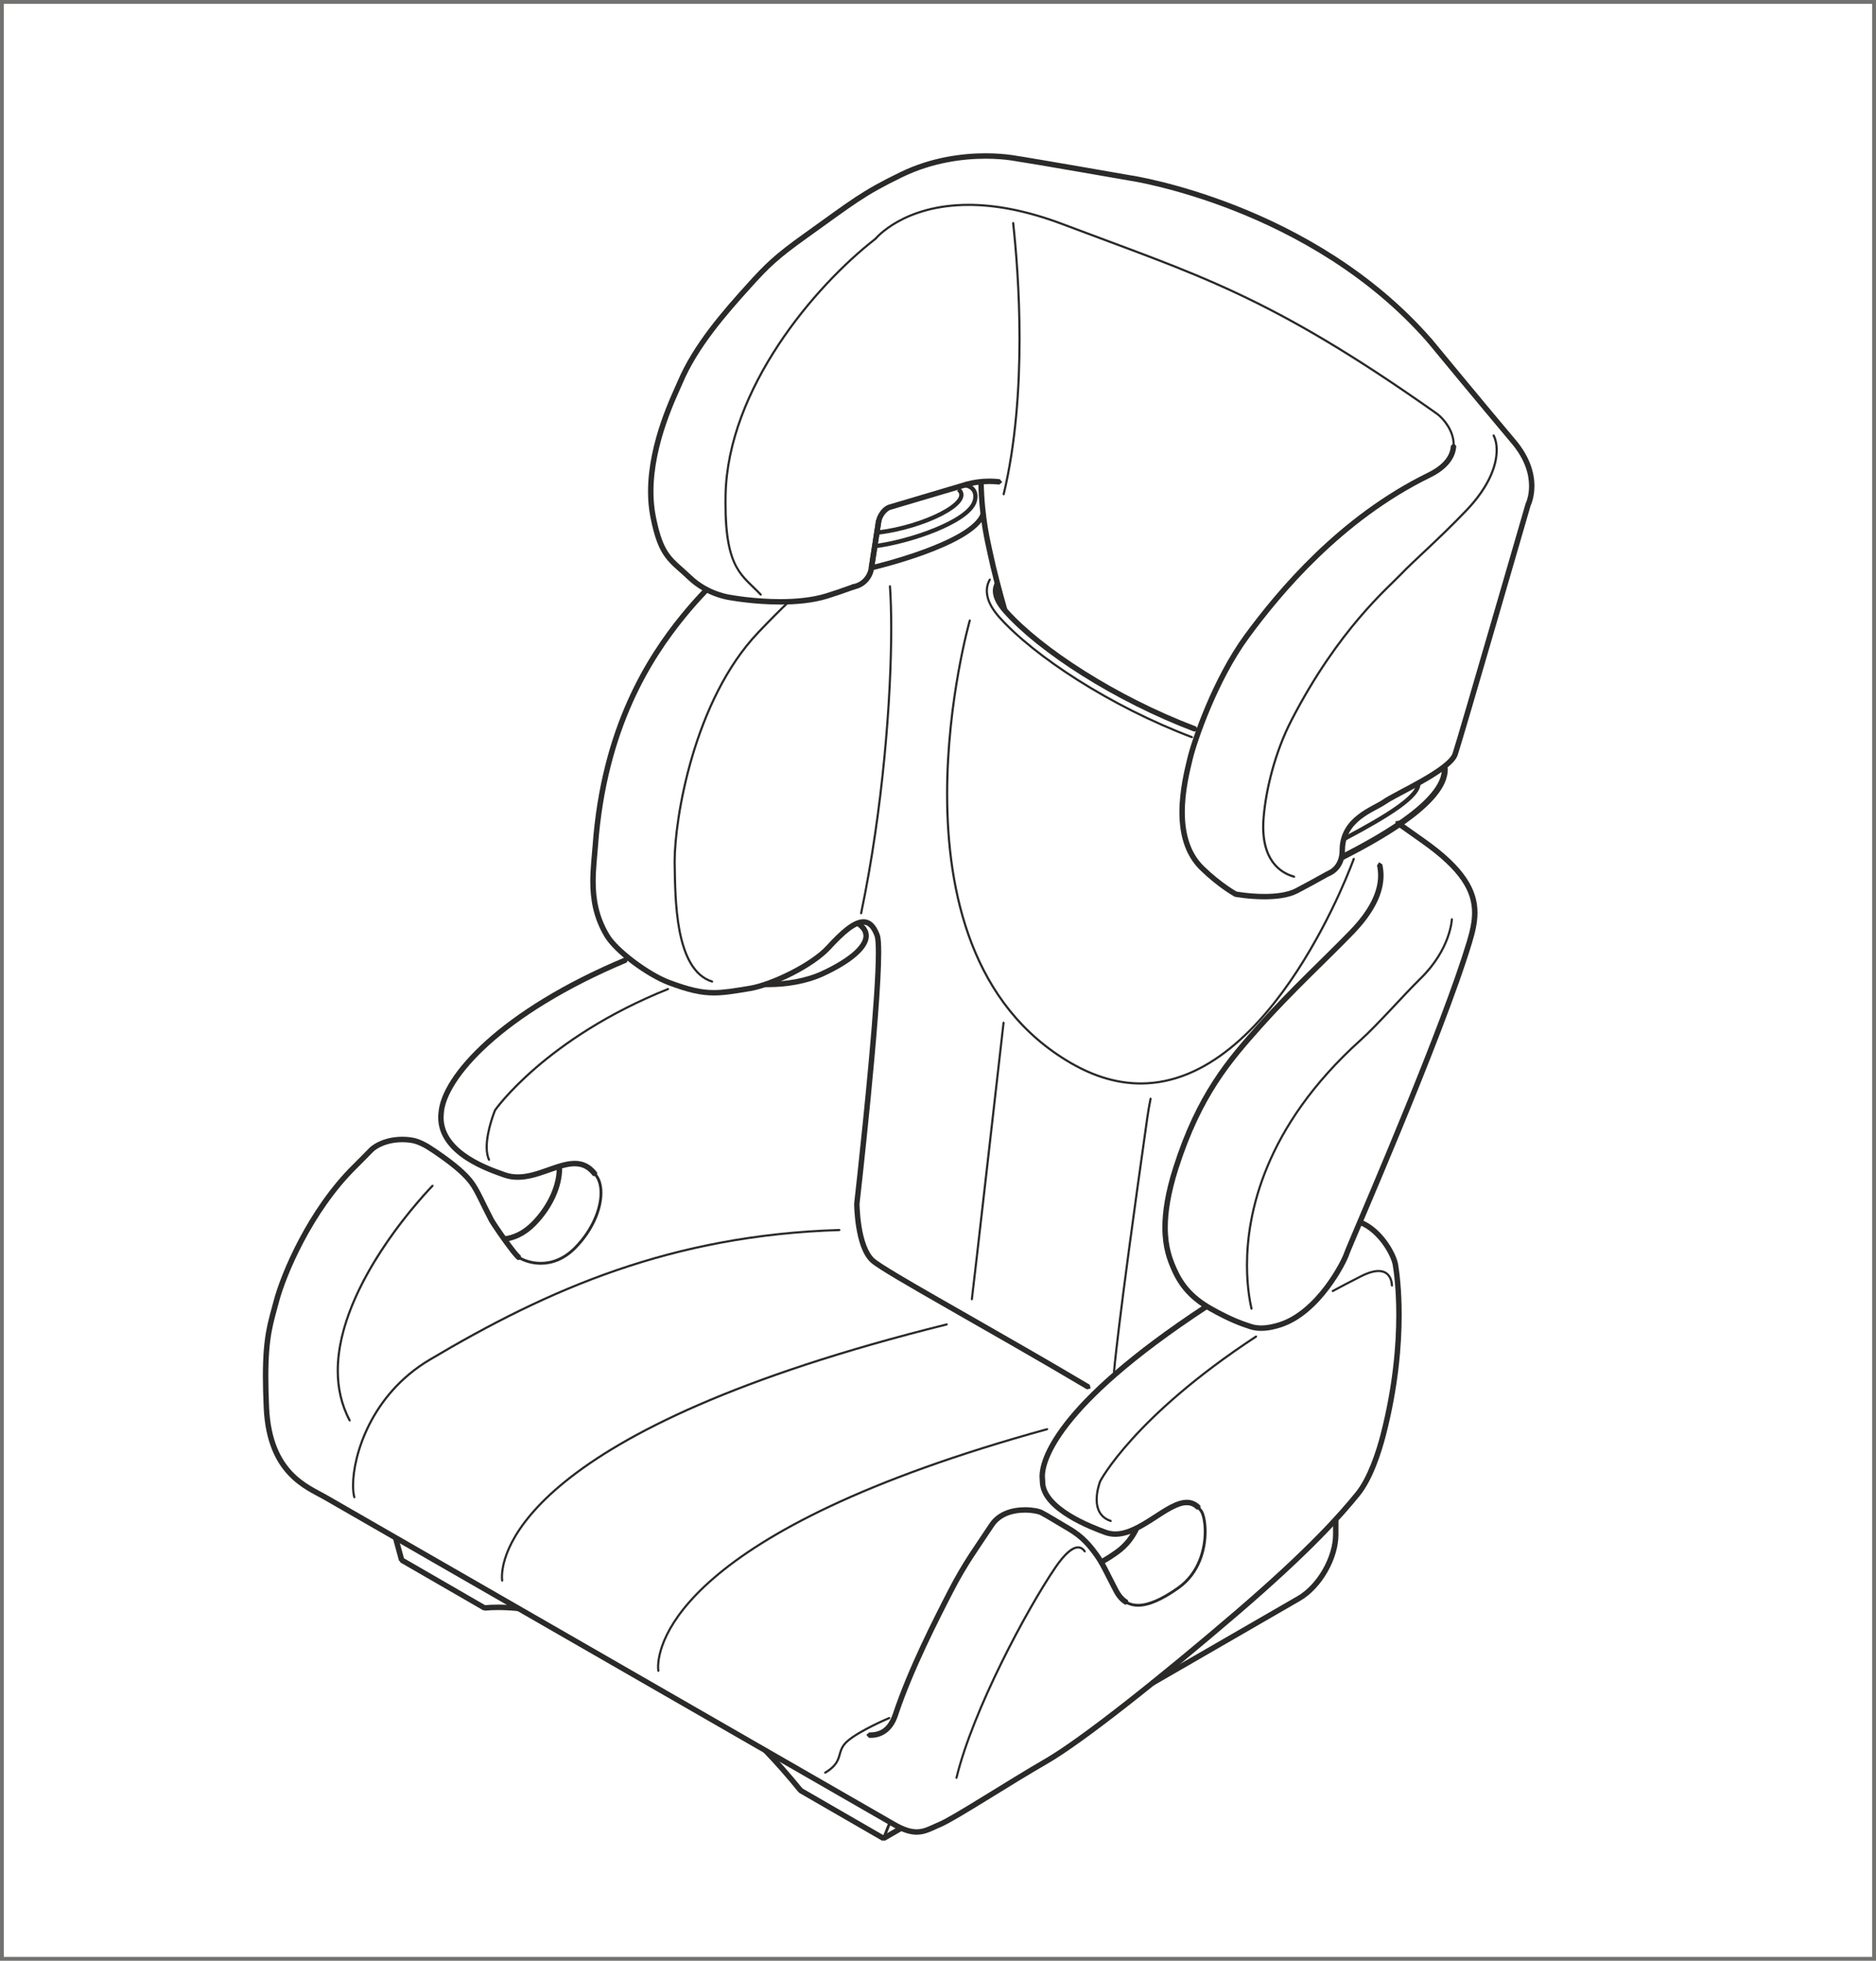
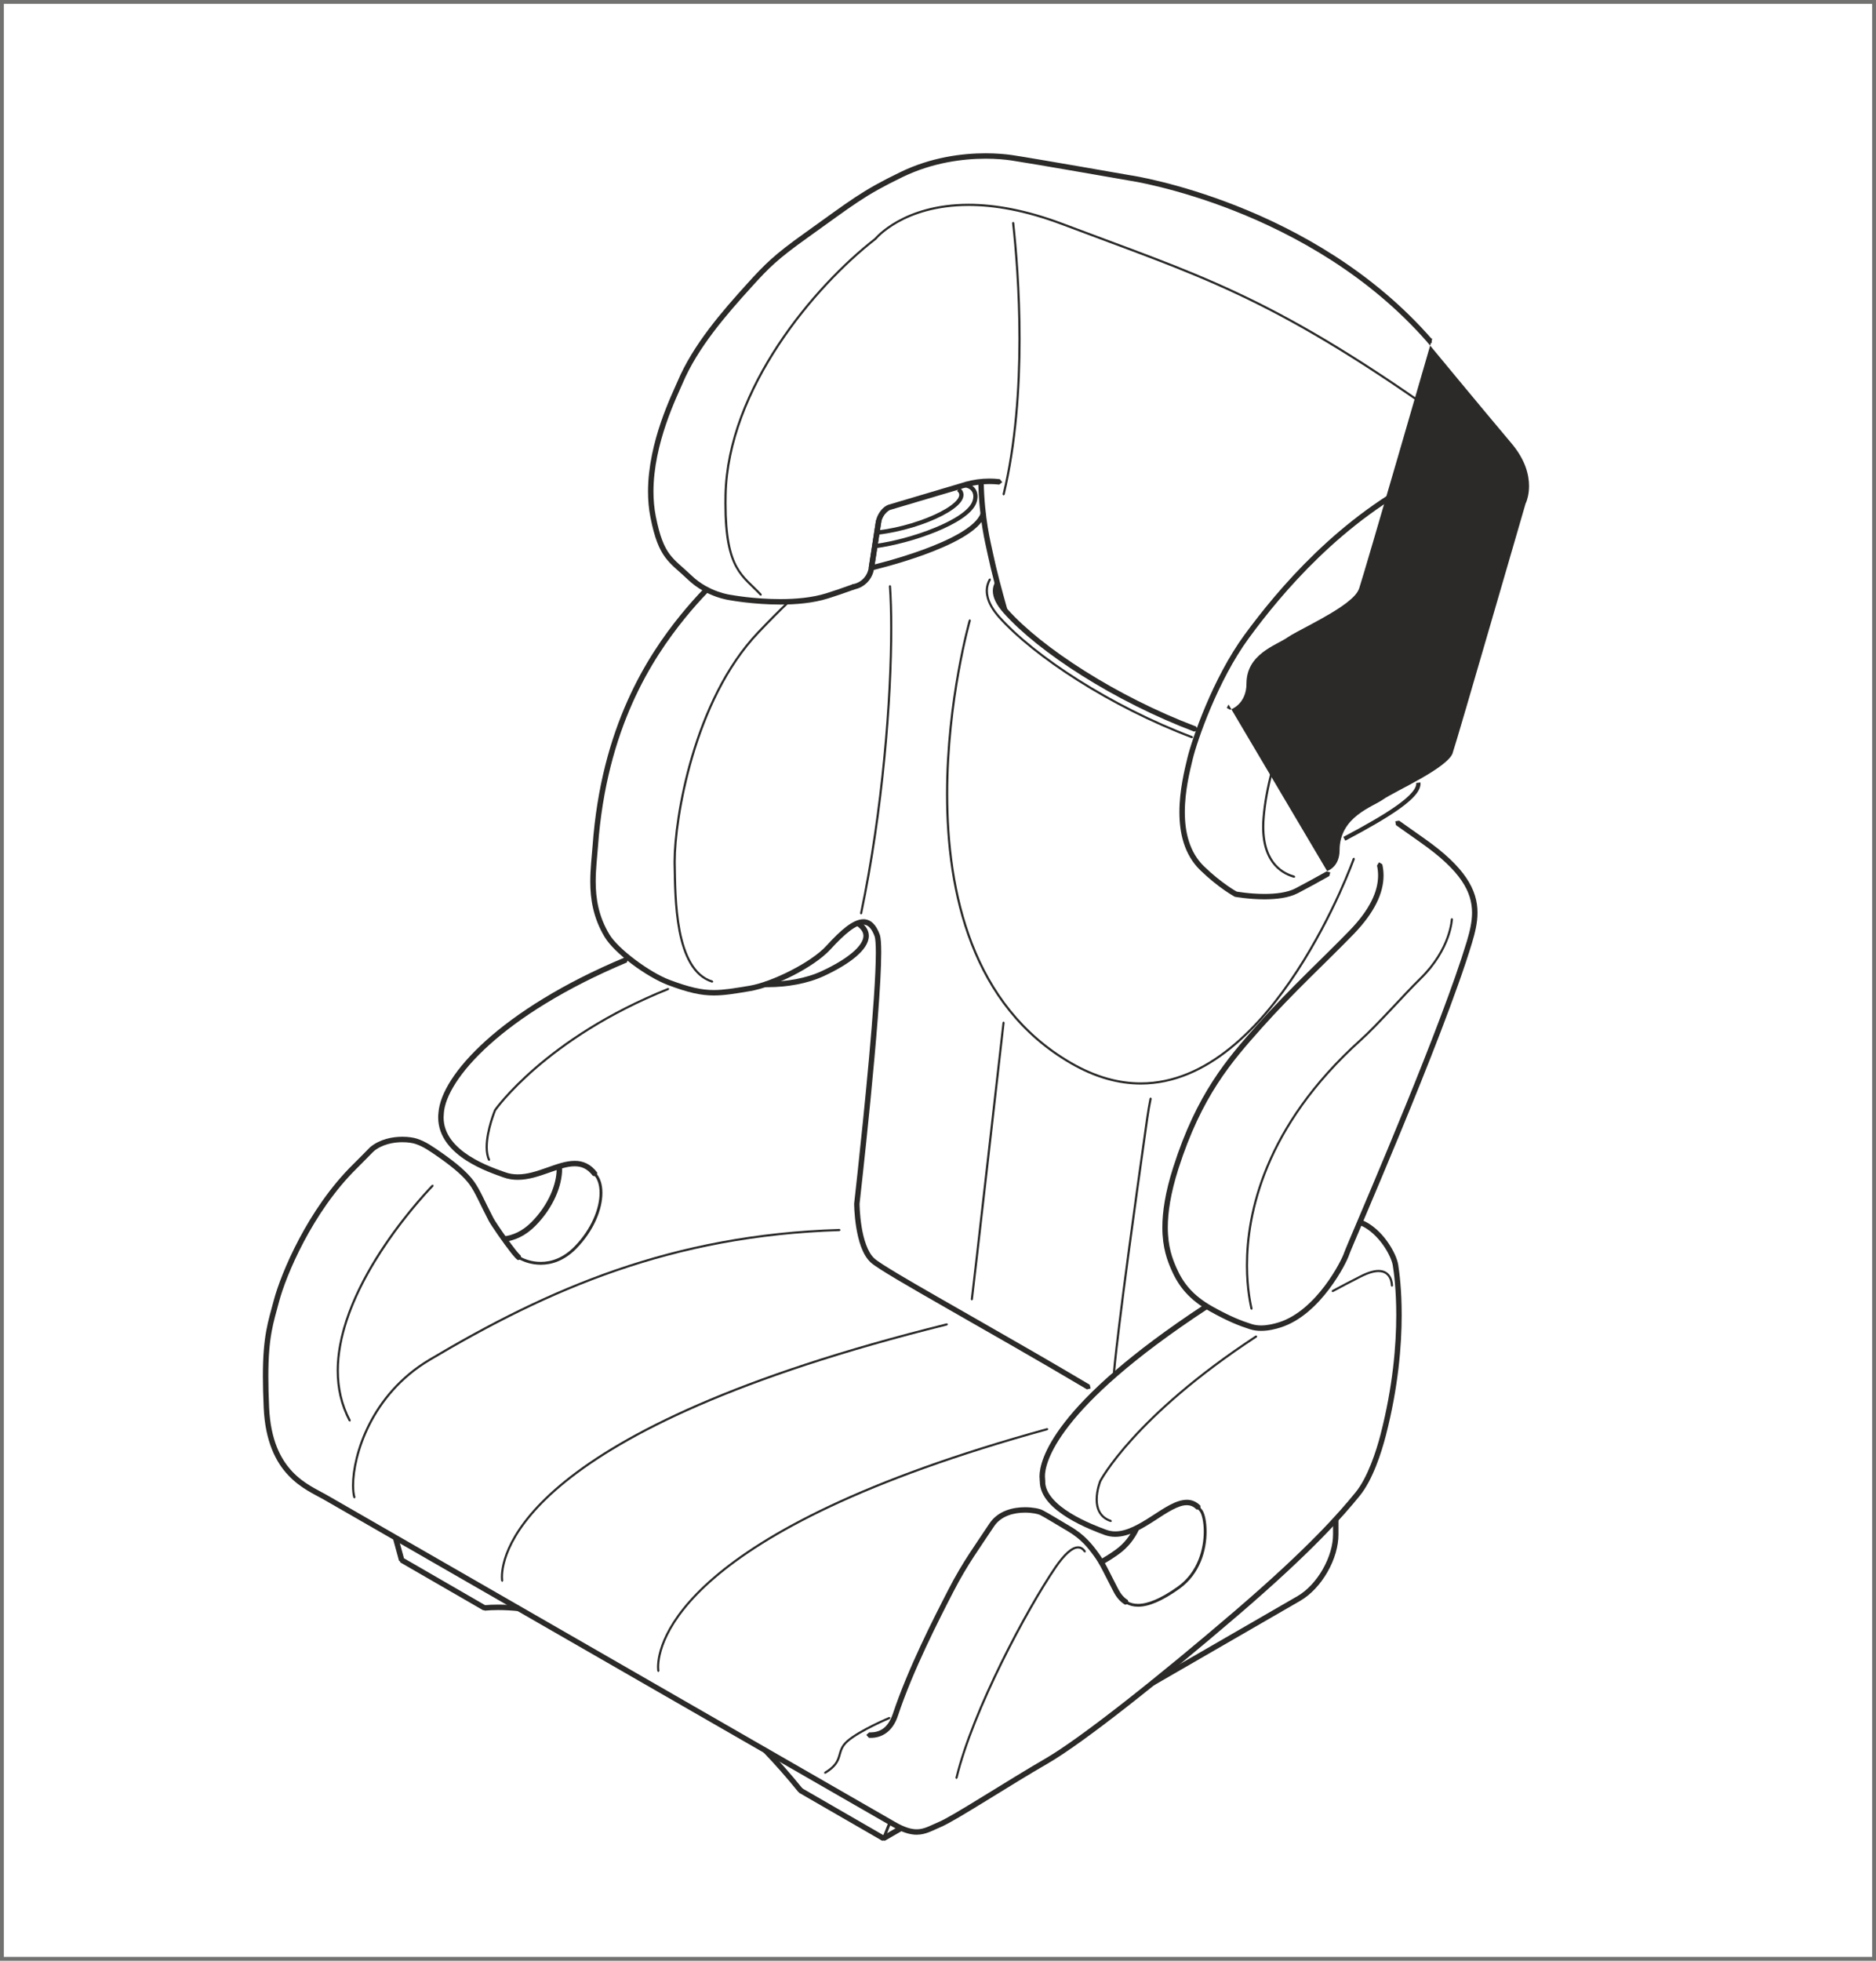
<svg xmlns="http://www.w3.org/2000/svg" xml:space="preserve" width="37.091mm" height="38.748mm" version="1.1" style="shape-rendering:geometricPrecision; text-rendering:geometricPrecision; image-rendering:optimizeQuality; fill-rule:evenodd; clip-rule:evenodd" viewBox="0 0 1435.3 1499.4">
  <defs>
    <style type="text/css">
   
    .str2 {stroke:#2B2A29;stroke-width:3.26;stroke-miterlimit:10}
    .str0 {stroke:#727271;stroke-width:2.95;stroke-miterlimit:4}
    .str3 {stroke:#2B2A29;stroke-width:4.57;stroke-linecap:round;stroke-linejoin:round;stroke-miterlimit:10}
    .str1 {stroke:#2B2A29;stroke-width:3.92;stroke-linecap:round;stroke-linejoin:round;stroke-miterlimit:10}
    .fil0 {fill:none;fill-rule:nonzero}
    .fil1 {fill:#2B2A29;fill-rule:nonzero}
   
  </style>
  </defs>
  <g id="Слой_x0020_1">
    <polygon class="fil0 str0" points="1.47,1497.93 1433.82,1497.93 1433.82,1.47 1.47,1.47 " />
-     <path class="fil1" d="M1015.38 666.13l0.29 -0.11c1.73,-0.79 9.21,-4.15 9.23,-15.95 0,-12.8 6.54,-21.31 13.91,-26.97 7.29,-5.69 15.58,-9.02 19.27,-11.7 4.51,-3.19 16.83,-9.11 28.76,-15.93 5.94,-3.35 11.73,-6.95 16.22,-10.4 4.48,-3.39 7.63,-6.8 8.29,-9.05 2.05,-6.03 16.01,-53.84 29.41,-99.98 6.76,-23.1 13.33,-45.8 18.25,-62.74 4.9,-16.91 8.12,-28.04 8.14,-28.07l0.05 -0.19 0.1 -0.19 0.37 -0.8c0.7,-1.76 2.18,-6.2 2.18,-12.41 -0.01,-8.28 -2.59,-19.75 -13.45,-32.64 -22.33,-26.45 -64.05,-76.95 -64.05,-76.95l0.3 -2.93 2.93 0.26c0.02,0.05 10.4,12.65 23.63,28.57 13.2,15.93 29.2,35.16 40.36,48.37 11.45,13.56 14.42,26.14 14.4,35.33 0,9.19 -2.89,14.94 -2.99,15.13l-1.87 -0.96 2.02 0.56c-0.01,0.04 -51.66,178.49 -55.85,190.95 -1.32,3.9 -5,7.4 -9.71,11.07 -7.11,5.44 -16.89,10.94 -25.69,15.67 -8.74,4.7 -16.6,8.73 -19.36,10.72 -4.56,3.19 -12.39,6.29 -19.21,11.59 -6.73,5.32 -12.2,12.38 -12.25,23.71 0.03,7.88 -3.06,13.04 -6.14,16.03 -3.1,3 -6.17,3.96 -6.33,4.03l-2.61 -1.41 1.38 -2.59z" />
+     <path class="fil1" d="M1015.38 666.13l0.29 -0.11c1.73,-0.79 9.21,-4.15 9.23,-15.95 0,-12.8 6.54,-21.31 13.91,-26.97 7.29,-5.69 15.58,-9.02 19.27,-11.7 4.51,-3.19 16.83,-9.11 28.76,-15.93 5.94,-3.35 11.73,-6.95 16.22,-10.4 4.48,-3.39 7.63,-6.8 8.29,-9.05 2.05,-6.03 16.01,-53.84 29.41,-99.98 6.76,-23.1 13.33,-45.8 18.25,-62.74 4.9,-16.91 8.12,-28.04 8.14,-28.07l0.05 -0.19 0.1 -0.19 0.37 -0.8c0.7,-1.76 2.18,-6.2 2.18,-12.41 -0.01,-8.28 -2.59,-19.75 -13.45,-32.64 -22.33,-26.45 -64.05,-76.95 -64.05,-76.95l0.3 -2.93 2.93 0.26l-1.87 -0.96 2.02 0.56c-0.01,0.04 -51.66,178.49 -55.85,190.95 -1.32,3.9 -5,7.4 -9.71,11.07 -7.11,5.44 -16.89,10.94 -25.69,15.67 -8.74,4.7 -16.6,8.73 -19.36,10.72 -4.56,3.19 -12.39,6.29 -19.21,11.59 -6.73,5.32 -12.2,12.38 -12.25,23.71 0.03,7.88 -3.06,13.04 -6.14,16.03 -3.1,3 -6.17,3.96 -6.33,4.03l-2.61 -1.41 1.38 -2.59z" />
    <path class="fil1" d="M1143.44 332.42c1.47,2.88 2.5,6.85 2.5,11.76 0,11.49 -5.5,27.97 -23.47,46.74 -21.5,22.44 -40.75,38.92 -50.09,48.83 -9.48,10.06 -47.64,41.78 -83.56,111.42 -12.45,24.07 -19.44,52.57 -21.19,73.83 -0.23,2.54 -0.33,4.94 -0.33,7.21 0.07,28.76 15.92,35.37 23.19,37.45l0.57 1.03 -1.03 0.57c-7.66,-2.04 -24.48,-9.59 -24.41,-39.04 0,-2.31 0.11,-4.76 0.34,-7.34 1.77,-21.47 8.8,-50.14 21.35,-74.45 36.04,-69.84 74.49,-101.88 83.85,-111.81 9.47,-10.02 28.64,-26.45 50.07,-48.83 17.75,-18.57 23.02,-34.63 23.02,-45.6 0,-4.67 -0.98,-8.41 -2.31,-10.99l0.36 -1.12 1.12 0.35zm-473 -149.25c-46.88,36.3 -112.87,114.74 -114.48,195.31 -0.04,2.27 -0.07,4.44 -0.07,6.52 0.11,51.23 13.17,54.37 26.84,69.27l-0.04 1.18 -1.16 -0.05c-13.4,-14.47 -27.41,-18.97 -27.29,-70.39 0,-2.1 0.02,-4.28 0.05,-6.55 1.71,-81.48 68.02,-160.05 115.12,-196.58l1.17 0.12 -0.15 1.17zm105.51 -12.91c2.16,19.63 4.9,51.9 4.9,88.84 0,37.7 -2.88,80.28 -12.18,119.2l-1.01 0.62 -0.61 -1c9.27,-38.73 12.15,-81.18 12.15,-118.82 0,-36.87 -2.76,-69.09 -4.89,-88.65l0.74 -0.91 0.9 0.72z" />
    <path class="fil1" d="M865.67 134.15c0.18,0.07 138.7,20.71 229.86,125.19l-0.22 2.94 -2.92 -0.21c-44.94,-51.56 -101.81,-82.54 -147.45,-100.61 -22.81,-9.04 -42.81,-14.82 -57.09,-18.37 -7.17,-1.79 -12.86,-2.98 -16.76,-3.75 -3.95,-0.77 -6.04,-1.06 -6.04,-1.06l-1.76 -2.38 2.38 -1.75zm-0.67 4.11c-0.05,-0.02 -18.86,-3.3 -39.73,-6.9 -20.86,-3.63 -43.71,-7.49 -51.55,-8.67 -4.89,-0.72 -11.64,-1.34 -19.6,-1.34 -17.39,0 -40.56,2.95 -63.33,13.92 -29.83,14.43 -37.08,20.9 -73.14,46.66 -22.46,16.04 -29.06,22.47 -42.96,37.87 -18.82,20.76 -40.96,46.09 -52.52,73.57 -3.92,9.31 -22.21,45.54 -22.21,82.54 0,6.36 0.55,12.75 1.8,19.02 3.05,15.43 6.4,23.25 10.6,28.89 4.19,5.64 9.53,9.41 16.71,16.26 6.76,6.5 14.36,10.22 20.28,12.32 2.99,1.04 5.51,1.68 7.3,2.06 1.8,0.37 2.76,0.46 2.76,0.46l0.08 0.03 0.07 0c0,0 4.27,0.8 11.11,1.61 6.87,0.78 16.23,1.58 26.33,1.58 11.73,0 24.44,-1.1 35.14,-4.45 5.28,-1.64 12.65,-4.14 20.46,-6.97l2.67 1.22 -1.23 2.69c-7.89,2.89 -15.3,5.38 -20.66,7.05 -11.36,3.53 -24.39,4.62 -36.39,4.62 -20.61,0 -38.13,-3.24 -38.19,-3.25l0.35 -2.05 -0.21 2.06c-0.23,-0.03 -18.11,-1.94 -32.8,-16 -6.88,-6.61 -12.42,-10.43 -17.12,-16.76 -4.72,-6.32 -8.24,-14.85 -11.36,-30.57 -1.31,-6.56 -1.87,-13.23 -1.87,-19.82 0.01,-38.24 18.73,-75.08 22.54,-84.16 11.95,-28.34 34.39,-53.91 53.24,-74.74 13.95,-15.43 21.12,-22.42 43.61,-38.47 35.89,-25.64 43.7,-32.44 73.79,-47 23.47,-11.36 47.3,-14.34 65.13,-14.34 8.18,0 15.11,0.64 20.22,1.38 15.9,2.36 91.38,15.6 91.38,15.6l1.71 2.39 -2.43 1.69z" />
    <path class="fil1" d="M1111.3 340.88l0.03 -1.12c0.04,-9.73 -7.29,-18.91 -12.34,-22.65l-0.16 -1.13 1.16 -0.17c5.37,4 12.96,13.38 13,23.96l-0.03 1.2 -0.87 0.78 -0.78 -0.86zm-442.02 -158.89c0.1,-0.12 21.41,-26.17 71.78,-26.17 19.59,0 43.55,3.96 72.35,14.84 102.48,38.77 157.17,53.64 286.56,145.13l0.19 1.16 -1.15 0.19c-129.29,-91.38 -183.62,-106.1 -286.18,-144.92 -28.64,-10.82 -52.41,-14.73 -71.77,-14.73 -24.89,0.02 -42.52,6.43 -53.94,12.8 -5.71,3.24 -9.87,6.42 -12.6,8.8 -2.72,2.4 -3.95,3.95 -3.96,3.95l-1.16 0.11 -0.12 -1.16z" />
    <path class="fil1" d="M764.97 447.35c-0.77,1.36 -1.19,2.81 -1.19,4.52 -0.03,3.43 1.81,8.14 7.25,14.22 25.94,29.08 83.21,66.5 144.14,89.51l1.23 2.67 -2.66 1.23c-61.55,-23.3 -119.08,-60.76 -145.8,-90.65 -5.77,-6.48 -8.34,-12.04 -8.35,-17 -0.02,-2.43 0.65,-4.66 1.76,-6.58l2.84 -0.75 0.78 2.81zm252.03 222.58c-8.16,4.59 -17.2,9.58 -24.02,13.09 -7.25,3.73 -16.77,4.67 -25.5,4.7 -11.99,0 -22.37,-1.91 -22.46,-1.91l-0.29 -0.07 -0.33 -0.16c-0.1,-0.07 -12.07,-6.52 -26.13,-20.16 -12.38,-12 -15.93,-28.64 -15.93,-44.39 0,-16.64 3.97,-32.52 6.16,-41.62 3.38,-13.9 19.15,-60.53 43.65,-93.99 25.19,-34.28 72.22,-90.69 140.26,-123.95 13.06,-6.47 17.21,-13.81 17.62,-20.64l2.2 -1.97 1.93 2.2c-0.43,8.53 -6.04,17.41 -19.91,24.14 -67.05,32.78 -113.77,88.65 -138.72,122.7 -23.95,32.61 -39.77,79.2 -42.98,92.5 -2.21,9.08 -6.08,24.63 -6.06,40.64 0,15.19 3.47,30.55 14.65,41.41 6.87,6.65 13.2,11.52 17.82,14.75 2.28,1.61 4.19,2.8 5.46,3.58 1.3,0.8 1.99,1.16 1.99,1.16l-0.99 1.83 0.38 -2.05c0,0 2.47,0.46 6.47,0.93 4.01,0.48 9.45,0.94 15.21,0.93 8.39,0.03 17.49,-1.03 23.6,-4.23 6.69,-3.48 15.74,-8.45 23.89,-13.01l2.82 0.79 -0.8 2.82z" />
    <path class="fil1" d="M758.1 443.43c-1.41,2.47 -2.27,5.21 -2.27,8.37 0,1.53 0.22,3.14 0.64,4.86 1.04,4.11 3.59,9.02 8.66,14.7 26.63,29.85 85.02,68.11 147.26,91.64l0.46 1.06 -1.06 0.49c-62.48,-23.64 -120.93,-61.92 -147.9,-92.08 -5.15,-5.83 -7.88,-10.97 -9.01,-15.41 -0.48,-1.84 -0.71,-3.6 -0.71,-5.27 0,-3.45 0.94,-6.5 2.5,-9.17l1.12 -0.32 0.31 1.12z" />
    <path class="fil1" d="M764.5 370.56c-2.52,-0.27 -5.05,-0.41 -7.52,-0.41 -5.98,0 -11.78,0.8 -16.98,2.28l-2.58 -1.43 1.44 -2.58c5.62,-1.57 11.77,-2.46 18.13,-2.46 2.62,0 5.3,0.16 7.99,0.48l1.84 2.29 -2.31 1.83zm-112.36 76.21c6.59,-0.97 11.5,-6.14 12.48,-12.52l2.35 -1.77 1.76 2.36c-1.2,8.16 -7.53,14.81 -16,16.04l-2.36 -1.76 1.77 -2.35zm12.48 -12.55l5.6 -36.23 2.39 -1.75 1.73 2.36 -5.61 36.26 -2.37 1.73 -1.73 -2.38zm99.88 -63.67c-2.52,-0.27 -5.05,-0.41 -7.52,-0.41 -5.98,0 -11.78,0.8 -16.98,2.28l-2.58 -1.43 1.44 -2.58c5.62,-1.57 11.77,-2.46 18.13,-2.46 2.62,0 5.3,0.16 7.99,0.48l1.84 2.29 -2.31 1.83z" />
    <path class="fil1" d="M680.26 385.81l58.75 -17.44 2.57 1.43 -1.38 2.57 -58.75 17.43 -2.58 -1.4 1.39 -2.58zm-15.65 48.42l5.44 -35.26 2.36 -1.73 1.75 2.38 -5.46 35.24 -2.36 1.75 -1.73 -2.38zm16.83 -44.44c-1.72,0.48 -4.04,2.5 -5.56,5.15 -0.93,1.61 -1.49,3.26 -1.72,4.67l-2.36 1.73 -1.75 -2.38c0.29,-1.95 1.05,-4.07 2.23,-6.12 1.95,-3.32 4.68,-6.04 7.97,-7.04l2.57 1.42 -1.38 2.57zm71.19 -21.26c0.59,28.21 5.35,46.25 6.99,54.1 2.77,13.24 7.1,29.36 11.06,43.34l-1.46 2.57 -2.54 -1.43c-3.99,-14.05 -8.34,-30.21 -11.14,-43.65 -1.58,-7.64 -6.48,-26.26 -7.07,-54.84l2.04 -2.13 2.13 2.03z" />
    <path class="fil1" d="M305.28 1193.54l-4.67 -17.09 1.46 -2.54 2.55 1.45 4.68 17.09 -1.46 2.55 -2.57 -1.46zm308.3 173.88l63.42 36.61 0.75 2.85 -2.82 0.75 -63.44 -36.61 -0.77 -2.86 2.85 -0.75zm-305.24 -176.22l63.42 36.64 0.78 2.81 -2.84 0.76 -63.44 -36.63 -0.77 -2.82 2.84 -0.77z" />
    <polygon class="fil1" points="679.96,1392.97 674.98,1405.44 675.58,1406.83 676.97,1406.24 681.96,1393.78 681.35,1392.39 " />
    <path class="fil1" d="M610.96 1370.55c-9.13,-11.29 -18.51,-21.87 -26.91,-30.57l0.05 -2.95 2.95 0.05c8.48,8.81 17.92,19.47 27.14,30.84l-0.3 2.94 -2.93 -0.31zm-214.49 -138.51c-5.34,-0.55 -10.54,-0.82 -15.43,-0.82 -3.62,0 -7,0.17 -10.17,0.45l-2.23 -1.91 1.88 -2.25c3.27,-0.29 6.83,-0.45 10.51,-0.45 5.04,0 10.39,0.27 15.89,0.84l1.81 2.29 -2.28 1.86zm294.12 167.75l-13.59 7.84 -2.84 -0.75 0.74 -2.85 13.58 -7.82 2.86 0.77 -0.75 2.82zm304.17 -175.62l-112.09 64.72 -2.82 -0.77 0.76 -2.84 112.08 -64.72 2.84 0.75 -0.77 2.85zm25.13 -50.71l0 -11.59 2.09 -2.08 2.06 2.08 0 11.59 -2.06 2.07 -2.09 -2.07zm-27.21 47.11c7.37,-4.26 14.27,-11.7 19.22,-20.33 5.35,-9.28 8,-18.91 7.99,-26.78l2.09 -2.11 2.06 2.11c0,8.78 -2.84,19.04 -8.53,28.89 -5.27,9.11 -12.53,17.08 -20.75,21.82l-2.84 -0.76 0.76 -2.84z" />
    <path class="fil1" d="M1111.64 702.82c0,0.11 -0.78,23.11 -24.3,46.1 -12.72,12.44 -32.93,35.49 -45.73,46.96 -73.98,66.55 -86.73,133.02 -86.73,171.63 0,18.35 2.88,30.39 3.47,33.22l-0.6 0.99 -1.02 -0.64c-0.59,-2.82 -3.52,-15.06 -3.51,-33.57 -0.01,-38.97 12.97,-106 87.29,-172.85 12.67,-11.37 32.87,-34.4 45.66,-46.92 11.59,-11.32 17.53,-22.58 20.59,-31.02 1.53,-4.23 2.32,-7.73 2.76,-10.17 0.44,-2.46 0.48,-3.79 0.48,-3.79l0.85 -0.79 0.8 0.85zm-600 54.18c-46.99,18.79 -80.01,41.94 -101.35,60.34 -10.63,9.2 -18.35,17.23 -23.43,22.94 -5.02,5.73 -7.38,9.12 -7.4,9.12l-0.71 -0.48 0.79 0.33c0,0 -1.58,3.82 -3.18,9.23 -1.59,5.42 -3.17,12.43 -3.17,18.69 0,3.55 0.52,6.87 1.76,9.5l-0.37 1.1 -1.11 -0.38c-1.4,-2.96 -1.95,-6.5 -1.95,-10.21 0.01,-13.05 6.48,-28.5 6.48,-28.55l0.03 -0.08 0.05 -0.07c0.04,-0.11 38.62,-55.26 132.92,-93l1.07 0.46 -0.45 1.07z" />
    <path class="fil1" d="M1070.45 627.57c6.87,4.88 13.46,9.5 19.44,13.73 30.96,21.75 40.54,39.14 40.53,56.64 0,7.73 -1.85,15.29 -4.23,23.19 -11.17,37.01 -34.27,95.2 -54.74,144.88 -10.24,24.86 -19.86,47.55 -26.99,64.39 -3.58,8.41 -6.52,15.36 -8.64,20.37 -2.12,4.97 -3.42,8.19 -3.53,8.59 -1,3.21 -6.3,14.4 -15.35,26.41 -9.01,11.92 -21.66,24.52 -37.36,29.41 -3.74,1.17 -9.04,2.55 -14.72,2.55 -2.79,0 -5.67,-0.33 -8.45,-1.22 -7.84,-2.48 -16.82,-5.92 -30.76,-13.75 -15.73,-8.76 -23.97,-19.06 -29.47,-31.79 -2.84,-6.52 -6.9,-16.46 -6.87,-32.44 0,-11.67 2.12,-26.57 8.32,-45.92 18.01,-56.53 41.43,-83.31 64.61,-109.27 24.31,-27.29 50.75,-51.53 70.54,-72.01 15.19,-15.75 21.59,-29.64 21.58,-41.84 0,-2.61 -0.27,-5.16 -0.83,-7.63l1.57 -2.5 2.47 1.57c0.63,2.78 0.97,5.65 0.97,8.56 0,13.73 -7.17,28.54 -22.75,44.72 -19.91,20.63 -46.29,44.81 -70.43,71.89 -23.13,25.97 -45.9,51.87 -63.79,107.76 -6.04,19.04 -8.1,33.5 -8.1,44.67 0,15.29 3.77,24.34 6.54,30.81 5.31,12.05 12.63,21.31 27.67,29.79 13.78,7.71 22.34,10.99 29.97,13.39 2.32,0.74 4.76,1.05 7.22,1.05 4.98,0 9.93,-1.25 13.47,-2.35 14.34,-4.45 26.55,-16.38 35.26,-27.95 8.72,-11.52 14.06,-22.88 14.7,-25.13 0.33,-0.98 1.54,-3.9 3.69,-9 14.8,-35.08 70.82,-164.97 90.25,-229.23 2.31,-7.73 4.01,-14.94 4.01,-21.98 -0.04,-15.75 -8.22,-31.64 -38.77,-53.24 -5.96,-4.23 -12.53,-8.87 -19.45,-13.73l-0.48 -2.91 2.91 -0.49zm-238.83 434.9c-36.85,-21.89 -75.66,-43.89 -106.49,-61.54 -15.41,-8.8 -28.83,-16.52 -39,-22.56 -10.24,-6.1 -17.08,-10.41 -19.84,-12.86 -6.7,-6.1 -9.6,-17.28 -11.21,-26.99 -1.56,-9.71 -1.59,-17.99 -1.59,-18.05l0 -0.15 0.02 -0.09c0,-0.03 1.02,-9.09 2.59,-23.44 4.64,-43.05 14.01,-133.66 13.99,-168.4 0.02,-6.38 -0.39,-11.02 -0.93,-12.37 -1.24,-3.37 -2.64,-5.65 -4.09,-7.03 -1.44,-1.35 -2.8,-1.87 -4.47,-1.9 -2.61,-0.03 -6.18,1.54 -10.46,4.8 -4.27,3.24 -9.21,8.06 -14.76,14.12 -12.98,14.05 -43.36,28.81 -61.37,31.89 -11.59,1.94 -19.74,3.34 -27.84,3.34 -9.99,0 -19.63,-2.17 -34.95,-7.9 -16.46,-6.23 -40.91,-24.14 -48.57,-36.74 -8.85,-14.7 -11.04,-29.18 -11.04,-42.54 0,-9.69 1.13,-18.78 1.75,-27.07 6.61,-91.49 42.13,-145.59 67.25,-176.59 6.2,-7.62 12.44,-14.62 18.59,-20.97l2.93 -0.05 0.04 2.95c-6.09,6.28 -12.25,13.16 -18.33,20.67 -24.79,30.67 -59.75,83.77 -66.33,174.31 -0.63,8.42 -1.74,17.39 -1.74,26.76 0.02,12.91 2.08,26.47 10.44,40.4 6.5,11.07 31.15,29.39 46.47,34.99 15.14,5.64 24.15,7.63 33.48,7.63 7.59,0 15.53,-1.35 27.14,-3.26 16.69,-2.72 47.27,-17.66 59,-30.63 5.62,-6.15 10.7,-11.13 15.29,-14.64 4.66,-3.47 8.85,-5.58 12.99,-5.64 2.7,0 5.31,1.08 7.37,3.08 2.07,1.99 3.7,4.86 5.11,8.6 0.91,2.65 1.13,7.18 1.16,13.79 -0.02,46.95 -16.6,192.24 -16.6,192.31l-2.07 -0.25 2.09 0c0,0.03 0.03,8.04 1.53,17.41 1.44,9.36 4.63,19.94 9.88,24.55 2.08,1.91 9.05,6.36 19.17,12.39 30.44,18.1 90.18,51.23 145.51,84.11l0.72 2.84 -2.85 0.74z" />
    <path class="fil1" d="M680.84 1314.48c-0.02,0 -5.69,2.36 -12.51,5.77 -6.84,3.39 -14.88,7.85 -19.44,11.84 -4.51,3.97 -4.88,7.4 -6.13,11.41 -1.23,4 -3.41,8.31 -11.17,12.91l-1.13 -0.3 0.29 -1.13c7.48,-4.5 9.23,-8.2 10.43,-11.98 1.18,-3.77 1.73,-7.89 6.64,-12.15 9.6,-8.38 32.33,-17.87 32.38,-17.89l1.08 0.43 -0.44 1.09zm50.11 45c12.63,-52.24 54.13,-129.48 75.86,-161.35 7.04,-10.25 12.9,-15.59 18.01,-15.66 2.35,0 4.4,1.28 5.87,3.56l-0.19 1.16 -1.15 -0.23c-1.38,-1.98 -2.8,-2.82 -4.53,-2.82 -3.83,-0.08 -9.72,4.76 -16.61,14.91 -21.62,31.68 -63.14,108.97 -75.66,160.8l-1 0.62 -0.6 -0.98zm230.65 -336.82c-46.88,30.71 -76.67,58.33 -94.73,78.25 -9.04,9.96 -15.11,18.01 -18.95,23.55 -3.84,5.53 -5.38,8.55 -5.38,8.55l-0.74 -0.37 0.75 0.32c0,0 -0.67,1.64 -1.32,4.16 -0.7,2.55 -1.37,5.99 -1.37,9.53 0.03,6.47 2.13,12.99 10.35,15.7l0.55 1.05 -1.05 0.53c-9.05,-2.92 -11.54,-10.51 -11.48,-17.28 0,-7.47 2.76,-14.28 2.77,-14.32l0.02 -0.04 0.01 -0.04c0.1,-0.12 25.66,-49.38 119.64,-110.97l1.17 0.24 -0.25 1.15zm102.51 -39.41l0 -0.07c0,-0.38 -0.07,-3.11 -1.28,-5.62 -1.24,-2.46 -3.44,-4.74 -8.15,-4.78 -3.13,0 -7.36,1.06 -13.05,3.93 -7.53,3.8 -14.74,7.6 -21.76,11.37l-1.09 -0.34 0.34 -1.12c6.99,-3.77 14.24,-7.58 21.79,-11.37 5.82,-2.96 10.29,-4.11 13.78,-4.13 5.31,-0.03 8.23,2.84 9.65,5.73 1.39,2.87 1.45,5.77 1.45,6.32l0 0.1 -0.85 0.8 -0.82 -0.83zm-732.46 -76.01c-0.02,0.03 -4.55,4.57 -11.3,12.52 -20.42,23.76 -61.13,77.77 -61.08,128.36 0,13.04 2.68,25.81 9.09,37.87l-0.36 1.12 -1.11 -0.34c-6.55,-12.3 -9.31,-25.39 -9.31,-38.65 0.11,-68.59 72.83,-141.95 72.85,-142.03l1.2 -0.03 0.02 1.17zm310.74 34.18c-128.24,3.99 -222.02,44.93 -313.31,99.16 -44.45,26.39 -58.14,72.64 -58.14,95.33 0,3.69 0.37,6.78 1.01,8.97l-0.58 1.02 -1.02 -0.57c-0.68,-2.41 -1.05,-5.6 -1.06,-9.42 0.01,-23.23 13.84,-69.92 58.92,-96.75 91.38,-54.32 185.57,-95.42 314.13,-99.4l0.85 0.8 -0.79 0.85zm238.75 -101.25c-0.98,4.7 -1.8,9.61 -2.55,14.77 -11.62,81.67 -18.02,130.29 -21.45,158.48 -3.46,28.18 -3.99,35.86 -3.99,35.89l-0.89 0.78 -0.78 -0.89c0.02,-0.03 2.2,-31.13 25.46,-194.49 0.76,-5.17 1.58,-10.14 2.57,-14.85l0.97 -0.67 0.66 0.98zm-112.5 -58.18c-21.96,193.29 -24.29,211.83 -24.29,211.83l-0.92 0.71 -0.71 -0.93c0,-0.04 0.57,-4.61 3.9,-33.42 3.32,-28.79 9.39,-81.73 20.4,-178.38l0.91 -0.72 0.71 0.91zm-86.93 -333.91c0.63,8.88 0.97,19.78 0.97,32.21 -0.02,54.07 -6.28,137.95 -23.07,218.42l-0.98 0.64 -0.64 -0.97c16.76,-80.35 23.04,-164.13 23.04,-218.09 0,-12.41 -0.36,-23.25 -0.98,-32.11l0.79 -0.87 0.87 0.77zm-77.55 12.6c-7,6.55 -14.59,14.24 -23.48,23.59 -49.09,51.55 -63.71,142.07 -63.67,174.41l0.01 1.83c0.25,12.67 0.23,32.98 3.71,51.15 3.54,18.21 10.61,34.06 24.52,38.2l0.55 1.04 -1.01 0.55c-14.98,-4.52 -22.09,-21.11 -25.68,-39.44 -3.52,-18.4 -3.49,-38.81 -3.77,-51.45l-0.01 -1.87c0.04,-32.73 14.58,-123.38 64.12,-175.56 8.93,-9.36 16.55,-17.06 23.57,-23.66l1.18 0.04 -0.04 1.18z" />
    <path class="fil1" d="M1042.27 933.09c8.04,3.41 14.51,9.8 19.15,16.33 4.68,6.55 7.55,13.13 8.3,17.57 0.94,5.88 2.69,19.32 2.69,38.59 0,23.25 -2.54,54.99 -12.08,92.06 -3.41,13.2 -10.01,33.95 -20.06,46.27 -12.39,15.19 -35.41,41.91 -93.03,91.3 -57.64,49.38 -118.04,97.5 -145.96,113.58 -13.75,7.87 -31.22,18.74 -46.68,28.23 -15.44,9.47 -28.69,17.53 -34.62,20.03 -6.32,2.62 -11.45,5.94 -18.66,5.97 -5.05,0 -10.85,-1.71 -18.43,-6.09 -17.84,-10.31 -421.55,-242.3 -435.18,-250.2 -6.61,-3.82 -17.58,-8.41 -27.15,-18.57 -9.61,-10.17 -17.62,-25.9 -18.81,-51.54 -0.41,-9.2 -0.63,-17.12 -0.63,-24.03 -0.03,-31.07 4.04,-42.02 8.34,-58.23 5.41,-20.33 25.69,-69.53 60.72,-104.01 5.23,-5.14 9.41,-9.49 12.89,-13l2.92 -0.01 0.02 2.96c-3.44,3.44 -7.63,7.82 -12.87,13 -34.25,33.62 -54.48,82.52 -59.64,102.12 -4.35,16.45 -8.18,26.39 -8.19,57.17 0,6.83 0.19,14.68 0.59,23.84 1.17,24.86 8.82,39.41 17.71,48.87 8.91,9.46 19.21,13.8 26.21,17.82 13.61,7.89 417.29,239.9 435.16,250.22 7.25,4.18 12.29,5.53 16.35,5.53 5.76,0.03 10.29,-2.77 17.04,-5.67 5.23,-2.16 18.73,-10.29 34.07,-19.74 15.44,-9.46 32.93,-20.32 46.74,-28.3 27.3,-15.66 87.89,-63.83 145.35,-113.1 57.47,-49.3 80.24,-75.74 92.54,-90.8 9.24,-11.21 15.96,-31.72 19.25,-44.65 9.4,-36.68 11.93,-68.06 11.93,-91.03 0,-19.02 -1.72,-32.25 -2.65,-37.91 -0.52,-3.39 -3.21,-9.76 -7.57,-15.82 -4.36,-6.11 -10.38,-11.96 -17.37,-14.93l-1.11 -2.73 2.72 -1.1zm-246.65 199.17c-0.07,-0.15 -0.32,-1.26 -0.32,-3.24 0.04,-11.91 9.24,-54.72 126.51,-131.63l2.88 0.61 -0.6 2.88c-116.89,76.62 -124.72,118.64 -124.62,128.13l0.11 1.75 0.04 0.37 0.02 0.03 -1.49 2.57 -2.52 -1.47z" />
    <path class="fil1" d="M383.43 1209.03c-0.01,-0.05 -0.22,-1.15 -0.22,-3.15 0.03,-18.54 16.59,-113.42 341.12,-193.94l0.99 0.6 -0.61 1.01c-324.37,80.54 -339.88,175.04 -339.85,192.33 0,1.9 0.2,2.86 0.19,2.86l-0.65 0.97 -0.97 -0.67z" />
    <path class="fil1" d="M860.81 1227.13c-3.75,-2.17 -6.62,-5.6 -8.78,-9.76 -7.09,-13.56 -10.28,-20.93 -14.81,-27.1 -4.65,-6.42 -9.98,-13.38 -20.64,-19.55 -8.05,-4.69 -16.41,-9.96 -20.9,-12.24 -1.27,-0.66 -6.01,-1.78 -11.42,-1.76 -8.41,-0.02 -18.5,2.4 -23.9,10.77 -10.05,15.34 -20.07,28.55 -31.14,50.13 -11.17,21.7 -30.74,59.9 -42.17,94.26 -4.19,12.89 -13.04,17.17 -20.97,17.07l-1.31 -0.05 -1.97 -2.2 2.19 -1.95 1.09 0.03c6.58,-0.14 13.05,-2.72 17.01,-14.2 11.59,-34.78 31.22,-73.12 42.42,-94.85 11.24,-21.91 21.42,-35.33 31.36,-50.5 6.65,-10.12 18.33,-12.65 27.4,-12.65 6.02,0.03 10.84,1.03 13.25,2.2 4.9,2.47 13.17,7.7 21.16,12.34 11.36,6.56 17.23,14.21 21.95,20.72 4.89,6.73 8.05,14.2 15.07,27.62 1.95,3.69 4.31,6.42 7.19,8.1l0.76 2.82 -2.84 0.77z" />
    <path class="fil1" d="M917.77 1152.19l2.06 2.52 0.03 0.02 0.03 0.03c1.9,2.84 3.22,8.83 3.26,16.44 0,13.62 -4.62,32.26 -20.85,43.82 -13.37,9.53 -23.58,13.64 -31.58,13.64 -3.6,0 -6.74,-0.82 -9.43,-2.39l-0.37 -1.49 1.46 -0.37c2.36,1.35 5.09,2.09 8.34,2.09 7.21,0.01 17.15,-3.84 30.35,-13.23 15.4,-11 19.91,-28.89 19.91,-42.07 0.03,-7.31 -1.46,-13.2 -2.89,-15.18l0.93 -0.62 -0.86 0.68 -2.05 -2.52 0.14 -1.52 1.53 0.15z" />
    <path class="fil1" d="M396.23 963.61c-1.52,-0.96 -2.95,-2.73 -5.07,-5.32 -6.17,-7.78 -15.54,-21.47 -17.27,-24.76 -7.09,-13.59 -10.24,-21.64 -14.7,-27.77 -4.44,-6.11 -12.38,-12.89 -22.66,-20.16 -8.27,-5.8 -12.64,-8.8 -18.72,-10.85 -1.94,-0.65 -5.62,-1.31 -9.96,-1.3 -6.99,-0.02 -15.58,1.68 -21.98,6.97l-2.93 -0.27 0.29 -2.94c7.51,-6.17 17.02,-7.93 24.63,-7.93 4.74,0 8.71,0.67 11.29,1.51 6.74,2.28 11.55,5.63 19.78,11.42 10.46,7.4 18.69,14.29 23.64,21.11 4.91,6.81 8,14.85 15.02,28.27 0.86,1.69 5.47,8.63 10.13,15.12 2.34,3.29 4.72,6.5 6.69,8.99 1.91,2.44 3.75,4.33 3.92,4.33l0.77 2.87 -2.85 0.72zm475.35 205.78c-3.29,7.11 -8.37,13.93 -15.82,19.24 -4.42,3.15 -8.52,5.72 -12.31,7.75l-2.84 -0.86 0.86 -2.81c3.62,-1.93 7.58,-4.4 11.86,-7.48 6.81,-4.85 11.43,-11.03 14.46,-17.58l2.77 -1.01 1.02 2.76zm-71.87 -37.54l-0.03 0.97c-0.12,9.24 8.78,17.84 19.48,24.37 10.62,6.5 22.51,10.9 27.25,12.64 2.28,0.85 4.56,1.23 6.87,1.23 8.91,0.04 18.65,-5.72 27.96,-11.76 9.38,-5.98 18.17,-12.31 26.75,-12.42 3.73,-0.03 7.43,1.42 10.44,4.55l-0.04 2.93 -2.93 -0.03c-2.38,-2.41 -4.7,-3.26 -7.47,-3.29 -6.36,-0.1 -15.15,5.63 -24.49,11.76 -9.4,6.02 -19.55,12.35 -30.22,12.42 -2.73,0 -5.56,-0.46 -8.33,-1.47 -4.75,-1.76 -16.91,-6.24 -27.96,-13.01 -10.99,-6.81 -21.35,-15.92 -21.47,-27.92l0.04 -1.23 2.23 -1.95 1.93 2.21z" />
    <path class="fil1" d="M456.07 897.18c3.25,3.54 4.82,8.83 4.82,15 0,12.5 -6.43,28.86 -19.92,42.63 -9.12,9.31 -18.89,12.36 -27.23,12.34 -7.07,0 -13.11,-2.14 -17.01,-4.4l-0.39 -1.47 1.49 -0.39c3.58,2.07 9.28,4.11 15.92,4.09 7.79,0 16.93,-2.77 25.69,-11.68 13.12,-13.39 19.31,-29.34 19.29,-41.12 0.02,-5.83 -1.5,-10.58 -4.25,-13.53l0.07 -1.54 1.53 0.07z" />
    <path class="fil1" d="M657.34 704.22l0.68 0.49c4.36,2.99 6.74,6.84 6.72,10.96 -0.07,5.68 -4.03,10.95 -10.03,16.06 -6.03,5.09 -14.43,10.05 -24.16,14.57 -12.96,6.06 -28.78,8.58 -42.91,8.59l-2.23 -0.01 -2.02 -2.14 2.13 -2.02 2.12 0.01c13.64,0 28.97,-2.47 41.15,-8.18 9.52,-4.42 17.64,-9.27 23.25,-14 5.68,-4.74 8.63,-9.38 8.56,-12.86 -0.03,-2.54 -1.27,-4.95 -4.91,-7.55l-0.71 -0.49 -0.53 -2.88 2.91 -0.53zm-227.31 187.53l0.05 2.1c-0.02,12.83 -6.54,29.36 -20.2,43.32 -7.88,8.04 -16.31,11.56 -23.92,12.41l-2.33 -1.8 1.84 -2.32c6.7,-0.78 14.16,-3.8 21.43,-11.18 12.96,-13.23 19.03,-29 18.99,-40.42l-0.05 -1.86 1.98 -2.21 2.21 1.97zm-94.59 -40.71c1.08,-14.73 12.97,-34.22 36.35,-55.32 23.4,-21.04 58.4,-43.53 106.15,-63.53l2.7 1.12 -1.11 2.72c-47.34,19.86 -82.02,42.14 -104.96,62.79 -23,20.65 -34.2,39.76 -34.99,52.52l-2.24 1.94 -1.91 -2.23zm4.14 0.37l-0.18 3.1c-0.02,13.02 9.04,22.58 19.67,29.42 10.64,6.83 22.49,10.68 27.21,12.41 3.25,1.2 6.51,1.71 9.8,1.71 7.32,0.02 14.8,-2.47 22.13,-5.07 7.37,-2.57 14.54,-5.28 21.47,-5.28 6.25,-0.08 12.41,2.44 17.24,9l-0.41 2.91 -2.92 -0.42c-4.26,-5.6 -8.64,-7.27 -13.91,-7.32 -5.82,-0.03 -12.72,2.43 -20.07,5.04 -7.41,2.61 -15.3,5.31 -23.54,5.31 -3.71,0 -7.49,-0.56 -11.25,-1.97 -4.59,-1.69 -16.83,-5.64 -28.01,-12.79 -11.11,-7.12 -21.54,-17.78 -21.57,-32.94 0,-1.16 0.07,-2.32 0.21,-3.52l2.25 -1.86 1.87 2.28z" />
    <path class="fil1" d="M742.81 474.56c-0.02,0.03 -4.34,15.14 -8.68,39.3 -4.33,24.19 -8.67,57.38 -8.67,93.37 0,74.7 18.66,161.35 94.49,205.08 18.67,10.78 36.29,15.39 52.86,15.39 50.24,0.03 90.87,-42.66 118.88,-85.59 13.99,-21.43 24.83,-42.91 32.2,-58.97 7.3,-16.09 11.13,-26.8 11.14,-26.82l1.05 -0.48 0.53 1.04c-0.02,0.05 -15.4,43.08 -43.53,86.14 -28.15,43.05 -69.01,86.3 -120.27,86.36 -16.86,0 -34.81,-4.72 -53.69,-15.63 -76.62,-44.23 -95.33,-131.6 -95.33,-206.5 0,-72.27 17.42,-133.11 17.42,-133.15l1.03 -0.57 0.57 1.05zm-239.9 803.44c-0.01,-0.05 -0.23,-1.15 -0.23,-3.15 0.03,-17.7 15.15,-104.89 298.42,-182.79l1.01 0.59 -0.59 1.01c-283.12,77.91 -297.2,164.65 -297.19,181.19 0,1.88 0.22,2.86 0.22,2.86l-0.7 0.97 -0.94 -0.67z" />
    <path class="fil0 str1" d="M667.1 434.15c0,0 76.42,-17.85 84.98,-40.81" />
    <path class="fil0 str2" d="M669.79 417.58c26.84,-3.49 69.84,-18.4 75.6,-33.39 2.55,-6.64 -0.37,-12.63 -7.92,-13.2m-65.73 36.25c34.99,-4.19 73.66,-23.07 61.54,-33.05" />
-     <path class="fil0 str3" d="M1027.36 655.25c20.78,-10.78 79.52,-40.98 77.99,-67.75" />
    <path class="fil0 str2" d="M1028.51 641.46c34.16,-18.09 57.86,-32.94 56.63,-42.93" />
  </g>
</svg>